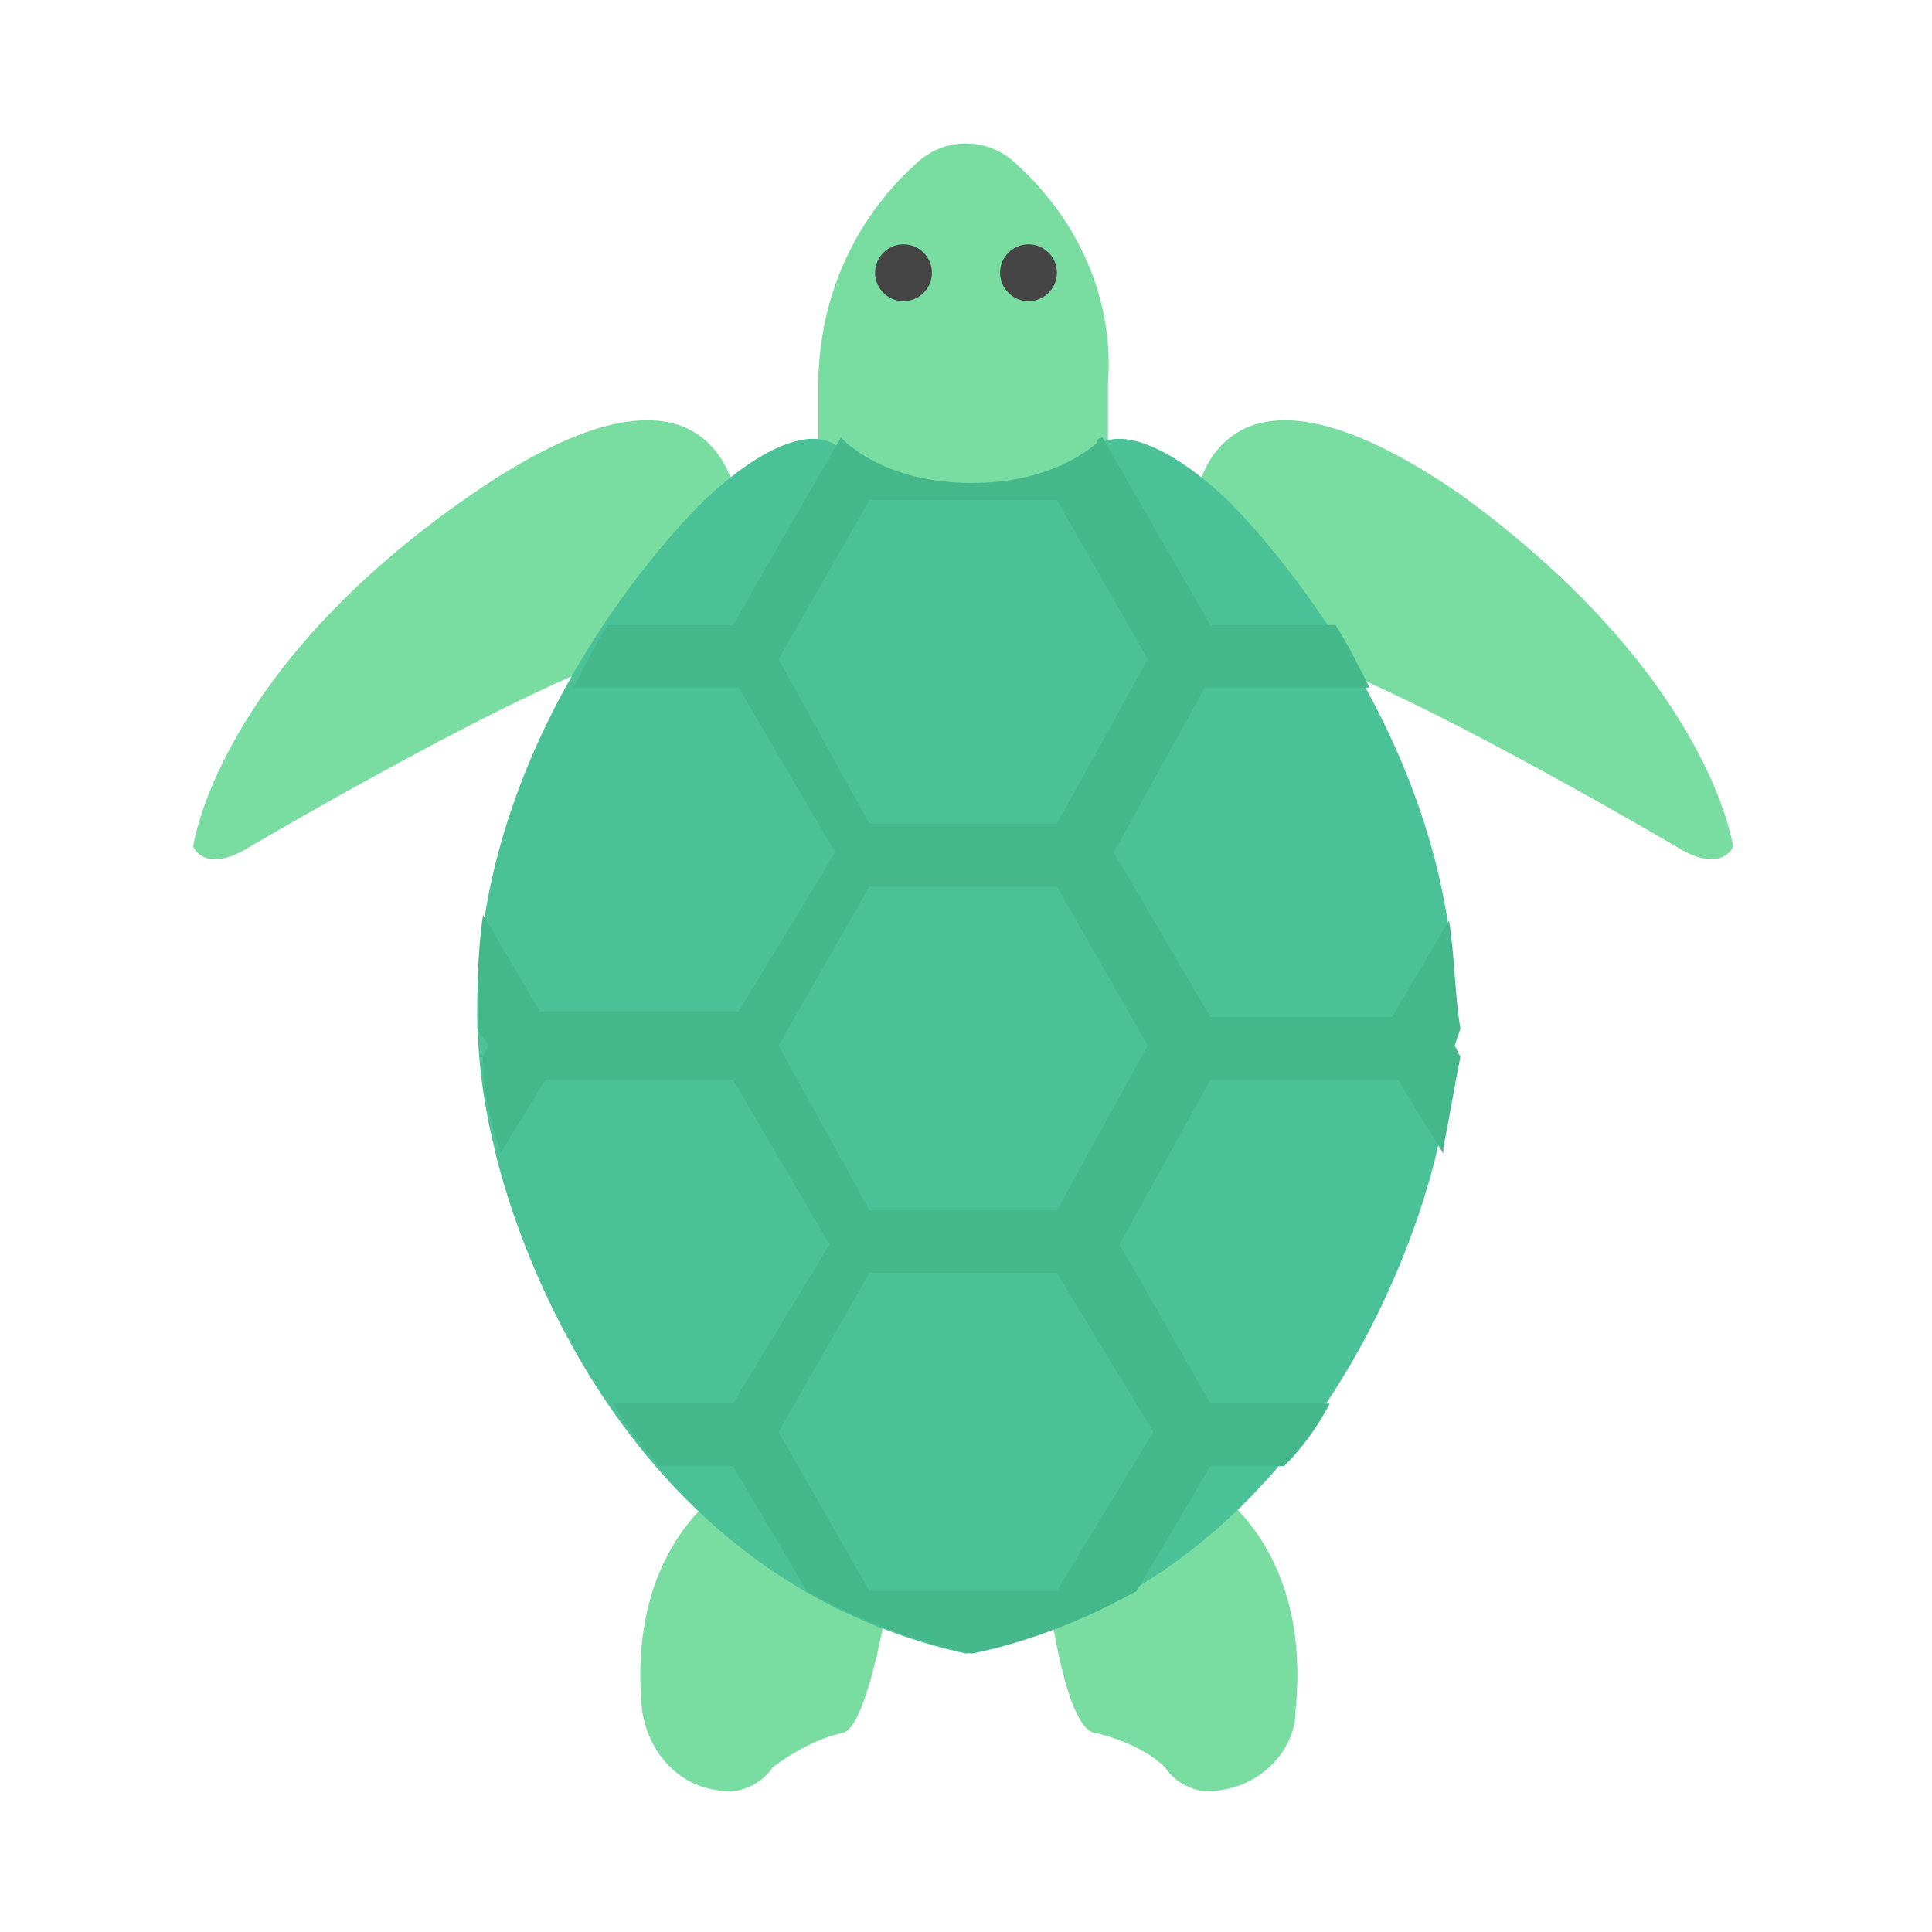
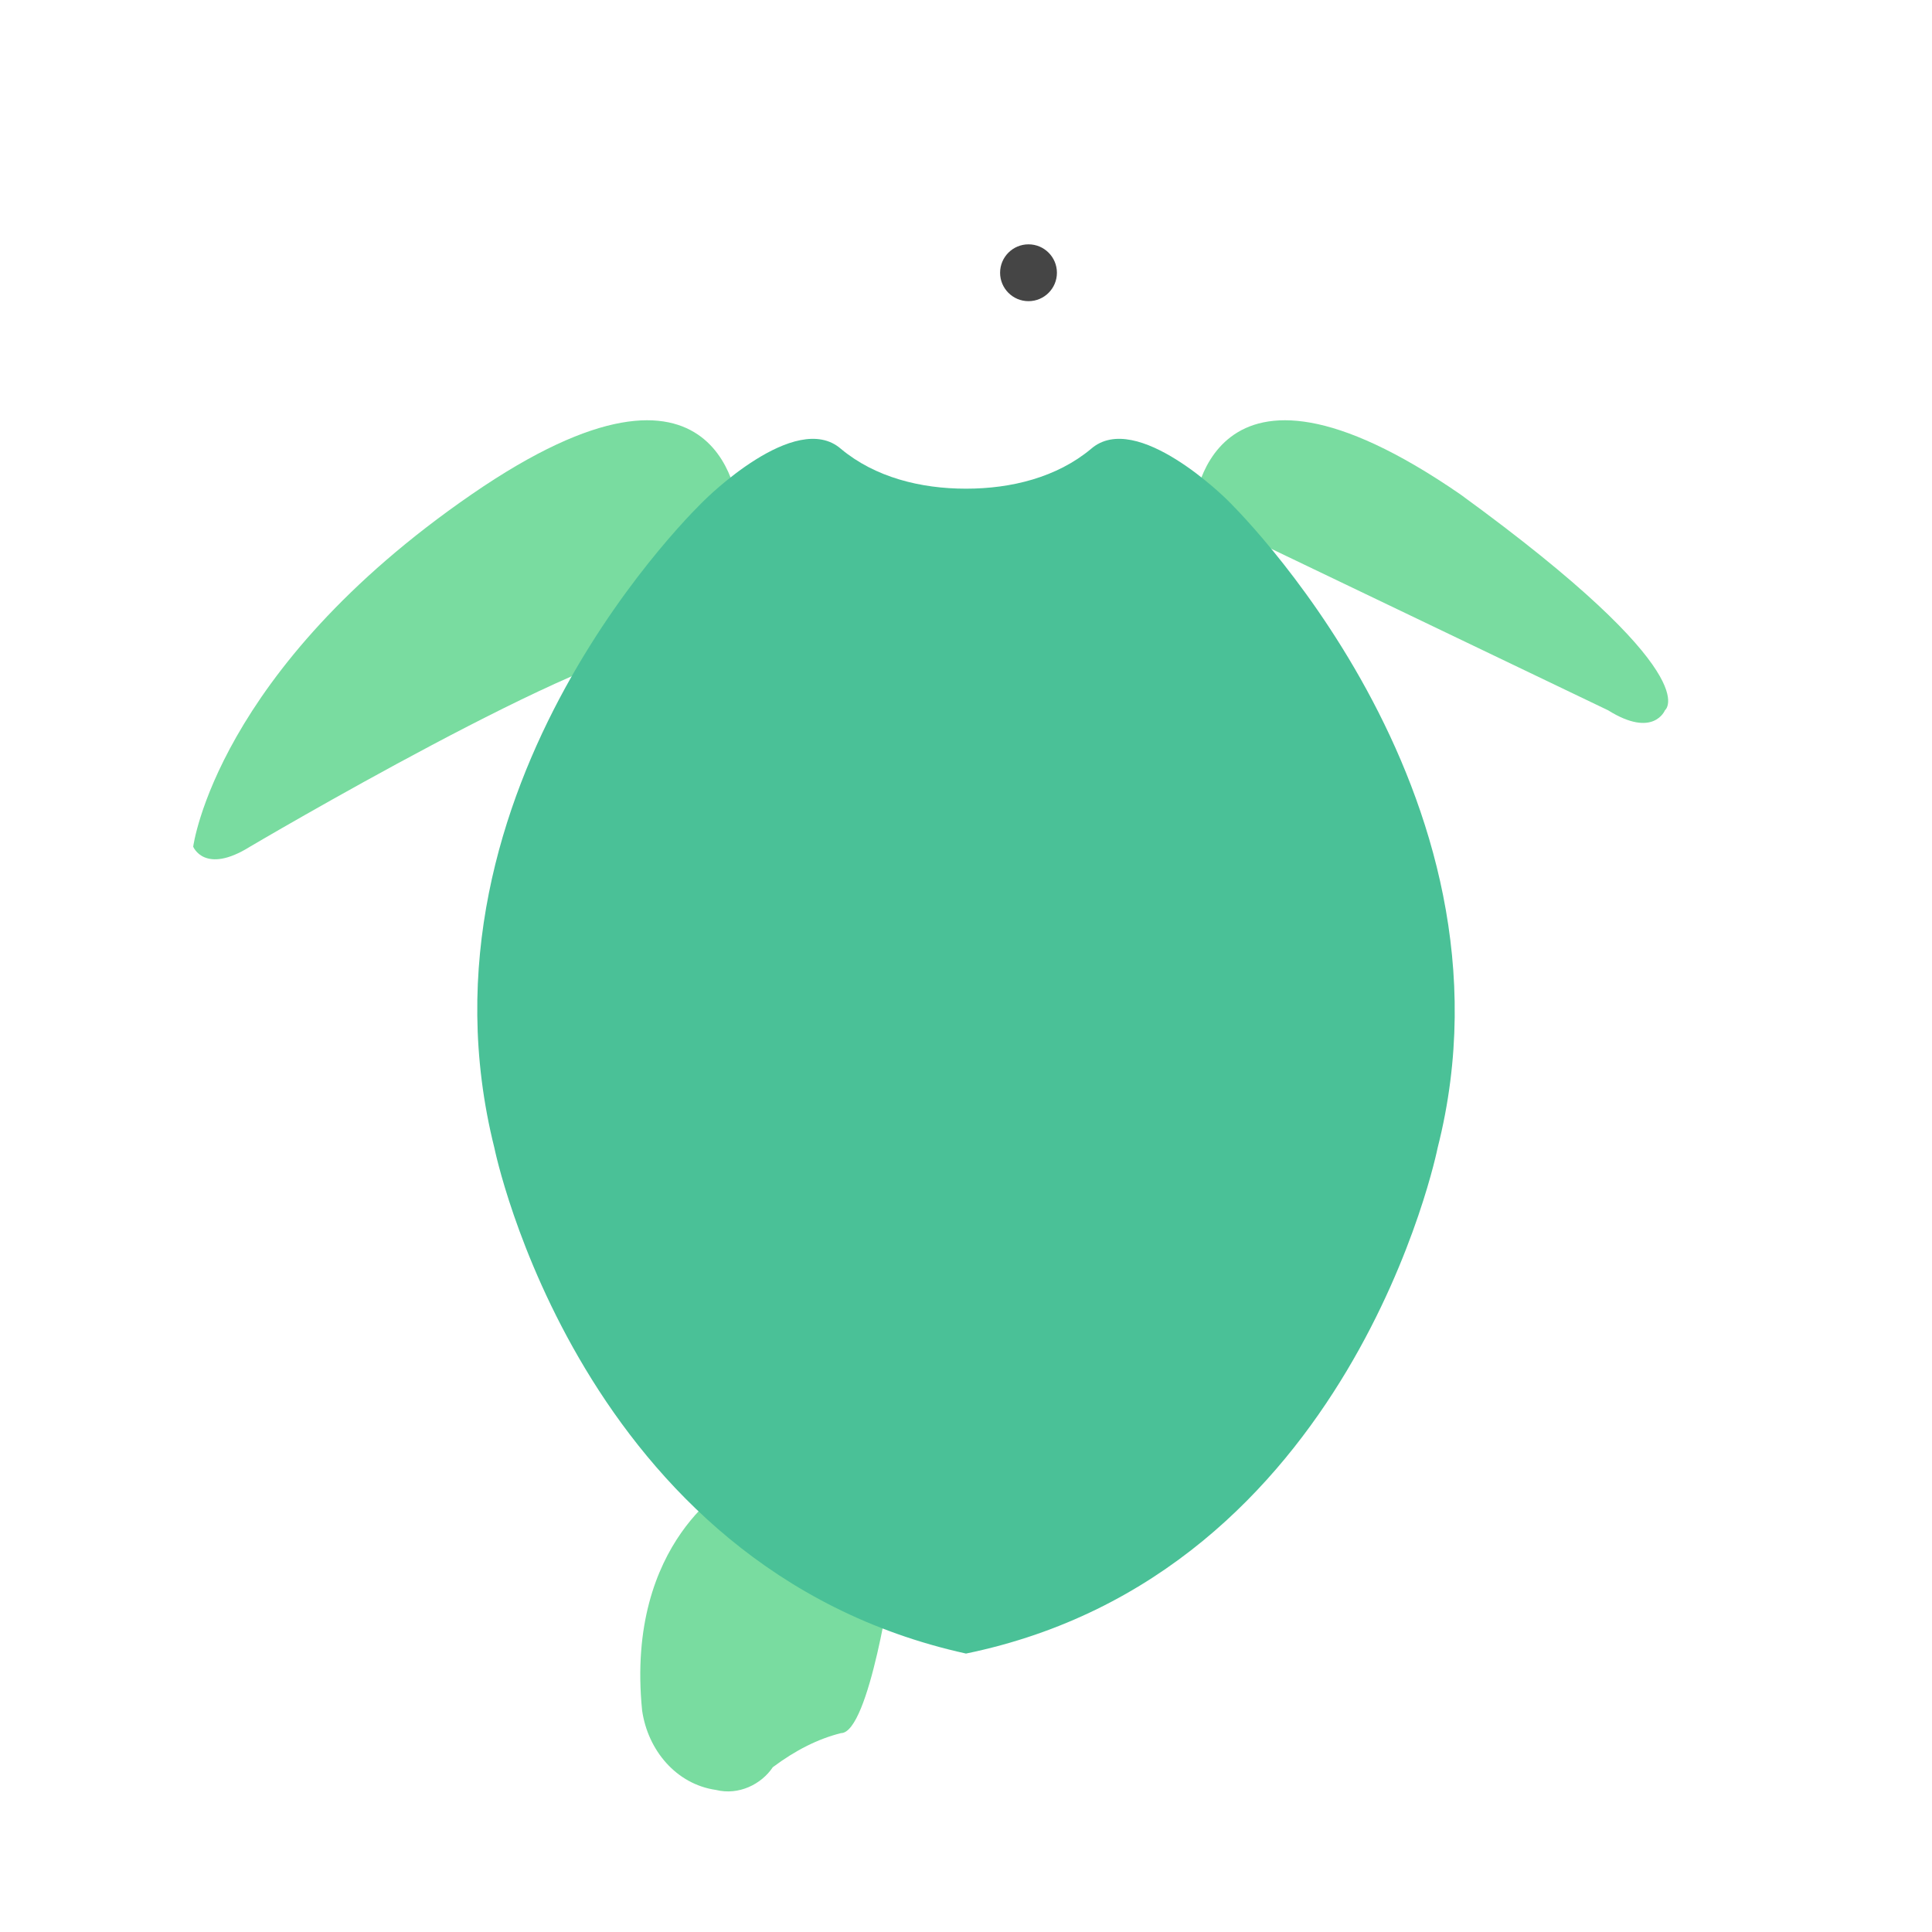
<svg xmlns="http://www.w3.org/2000/svg" version="1.1" id="レイヤー_1" x="0px" y="0px" viewBox="0 0 34 34" style="enable-background:new 0 0 34 34;" xml:space="preserve">
  <style type="text/css">
	.st0{fill:#79DCA0;}
	.st1{fill:#4AC197;}
	.st2{fill:#44B78B;}
	.st3{fill:#454545;}
</style>
  <title>アセット 12</title>
  <g>
    <g id="text">
-       <path class="st0" d="M17.9,2.9c-0.5-0.5-1.3-0.5-1.8,0c-1.1,1-1.7,2.4-1.7,3.9v4.8h5.1V6.7C19.6,5.3,19,3.9,17.9,2.9z" />
-       <path class="st0" d="M25.7,8.7C21.2,5.6,21,9,21,9s0,2.5,1.2,2.4s7.3,3.5,7.3,3.5c0.8,0.5,1,0,1,0S30.1,11.9,25.7,8.7z" />
-       <path class="st0" d="M21.2,26.1l-2.8,1.6c0,0,0.3,2.8,0.9,2.8c0.4,0.1,0.9,0.3,1.2,0.6c0.2,0.3,0.6,0.5,1,0.4    c0.7-0.1,1.3-0.7,1.3-1.4C23.1,27.1,21.2,26.1,21.2,26.1z" />
+       <path class="st0" d="M25.7,8.7C21.2,5.6,21,9,21,9s7.3,3.5,7.3,3.5c0.8,0.5,1,0,1,0S30.1,11.9,25.7,8.7z" />
      <path class="st0" d="M8.3,8.7c-4.5,3.1-4.9,6.2-4.9,6.2s0.2,0.5,1,0c0,0,6.1-3.6,7.3-3.5S13,9,13,9S12.8,5.6,8.3,8.7z" />
      <path class="st0" d="M12.9,26.1c0,0-1.9,1-1.6,4c0.1,0.7,0.6,1.3,1.3,1.4c0.4,0.1,0.8-0.1,1-0.4c0.4-0.3,0.8-0.5,1.2-0.6    c0.5,0,0.9-2.8,0.9-2.8L12.9,26.1z" />
      <path class="st1" d="M21.6,8.8c0,0-1.6-1.6-2.4-0.9c-0.6,0.5-1.4,0.7-2.2,0.7c-0.8,0-1.6-0.2-2.2-0.7c-0.8-0.7-2.4,0.9-2.4,0.9    s-5.3,5-3.7,11.4c0,0,1.5,7.4,8.3,8.9c6.8-1.4,8.3-8.9,8.3-8.9C26.9,13.9,21.6,8.8,21.6,8.8z" />
-       <path class="st2" d="M25.5,16.2l-1,1.7h-3.2L19.6,15l1.6-2.9h2.9c-0.2-0.4-0.4-0.8-0.6-1.1h-2.2l-1.9-3.3c0,0-0.1,0-0.1,0.1    c-0.6,0.5-1.4,0.7-2.2,0.7c-0.8,0-1.6-0.2-2.2-0.7l-0.1-0.1l-1.9,3.3h-2.2c-0.2,0.3-0.4,0.7-0.6,1.1h2.9l1.7,2.9l-1.7,2.8H9.5    l-1-1.7c-0.1,0.7-0.1,1.3-0.1,2l0.2,0.3l-0.1,0.2c0,0.5,0.1,1.1,0.3,1.6v0.1l0.8-1.3h3.3l1.7,2.9l-1.7,2.8h-2.1    c0.2,0.4,0.5,0.7,0.8,1.1h1.3l1.3,2.2c0.9,0.5,1.9,0.9,2.9,1.1c1-0.2,2-0.6,2.9-1.1l1.3-2.2h1.3c0.3-0.3,0.6-0.7,0.8-1.1h-2.1    l-1.6-2.8l1.6-2.9h3.3l0.8,1.3v-0.1c0.1-0.5,0.2-1.1,0.3-1.6l-0.1-0.2l0.1-0.3C25.6,17.5,25.6,16.8,25.5,16.2z M13.7,11.6l1.6-2.8    h3.3l1.6,2.8l-1.6,2.9h-3.3L13.7,11.6z M20.3,25.2L18.6,28h-3.3l-1.6-2.8l1.6-2.8h3.3L20.3,25.2z M18.6,21.3h-3.3l-1.6-2.9    l1.6-2.8h3.3l1.6,2.8L18.6,21.3z" />
-       <circle class="st3" cx="15.9" cy="4.8" r="0.5" />
      <circle class="st3" cx="18.1" cy="4.8" r="0.5" />
    </g>
  </g>
</svg>